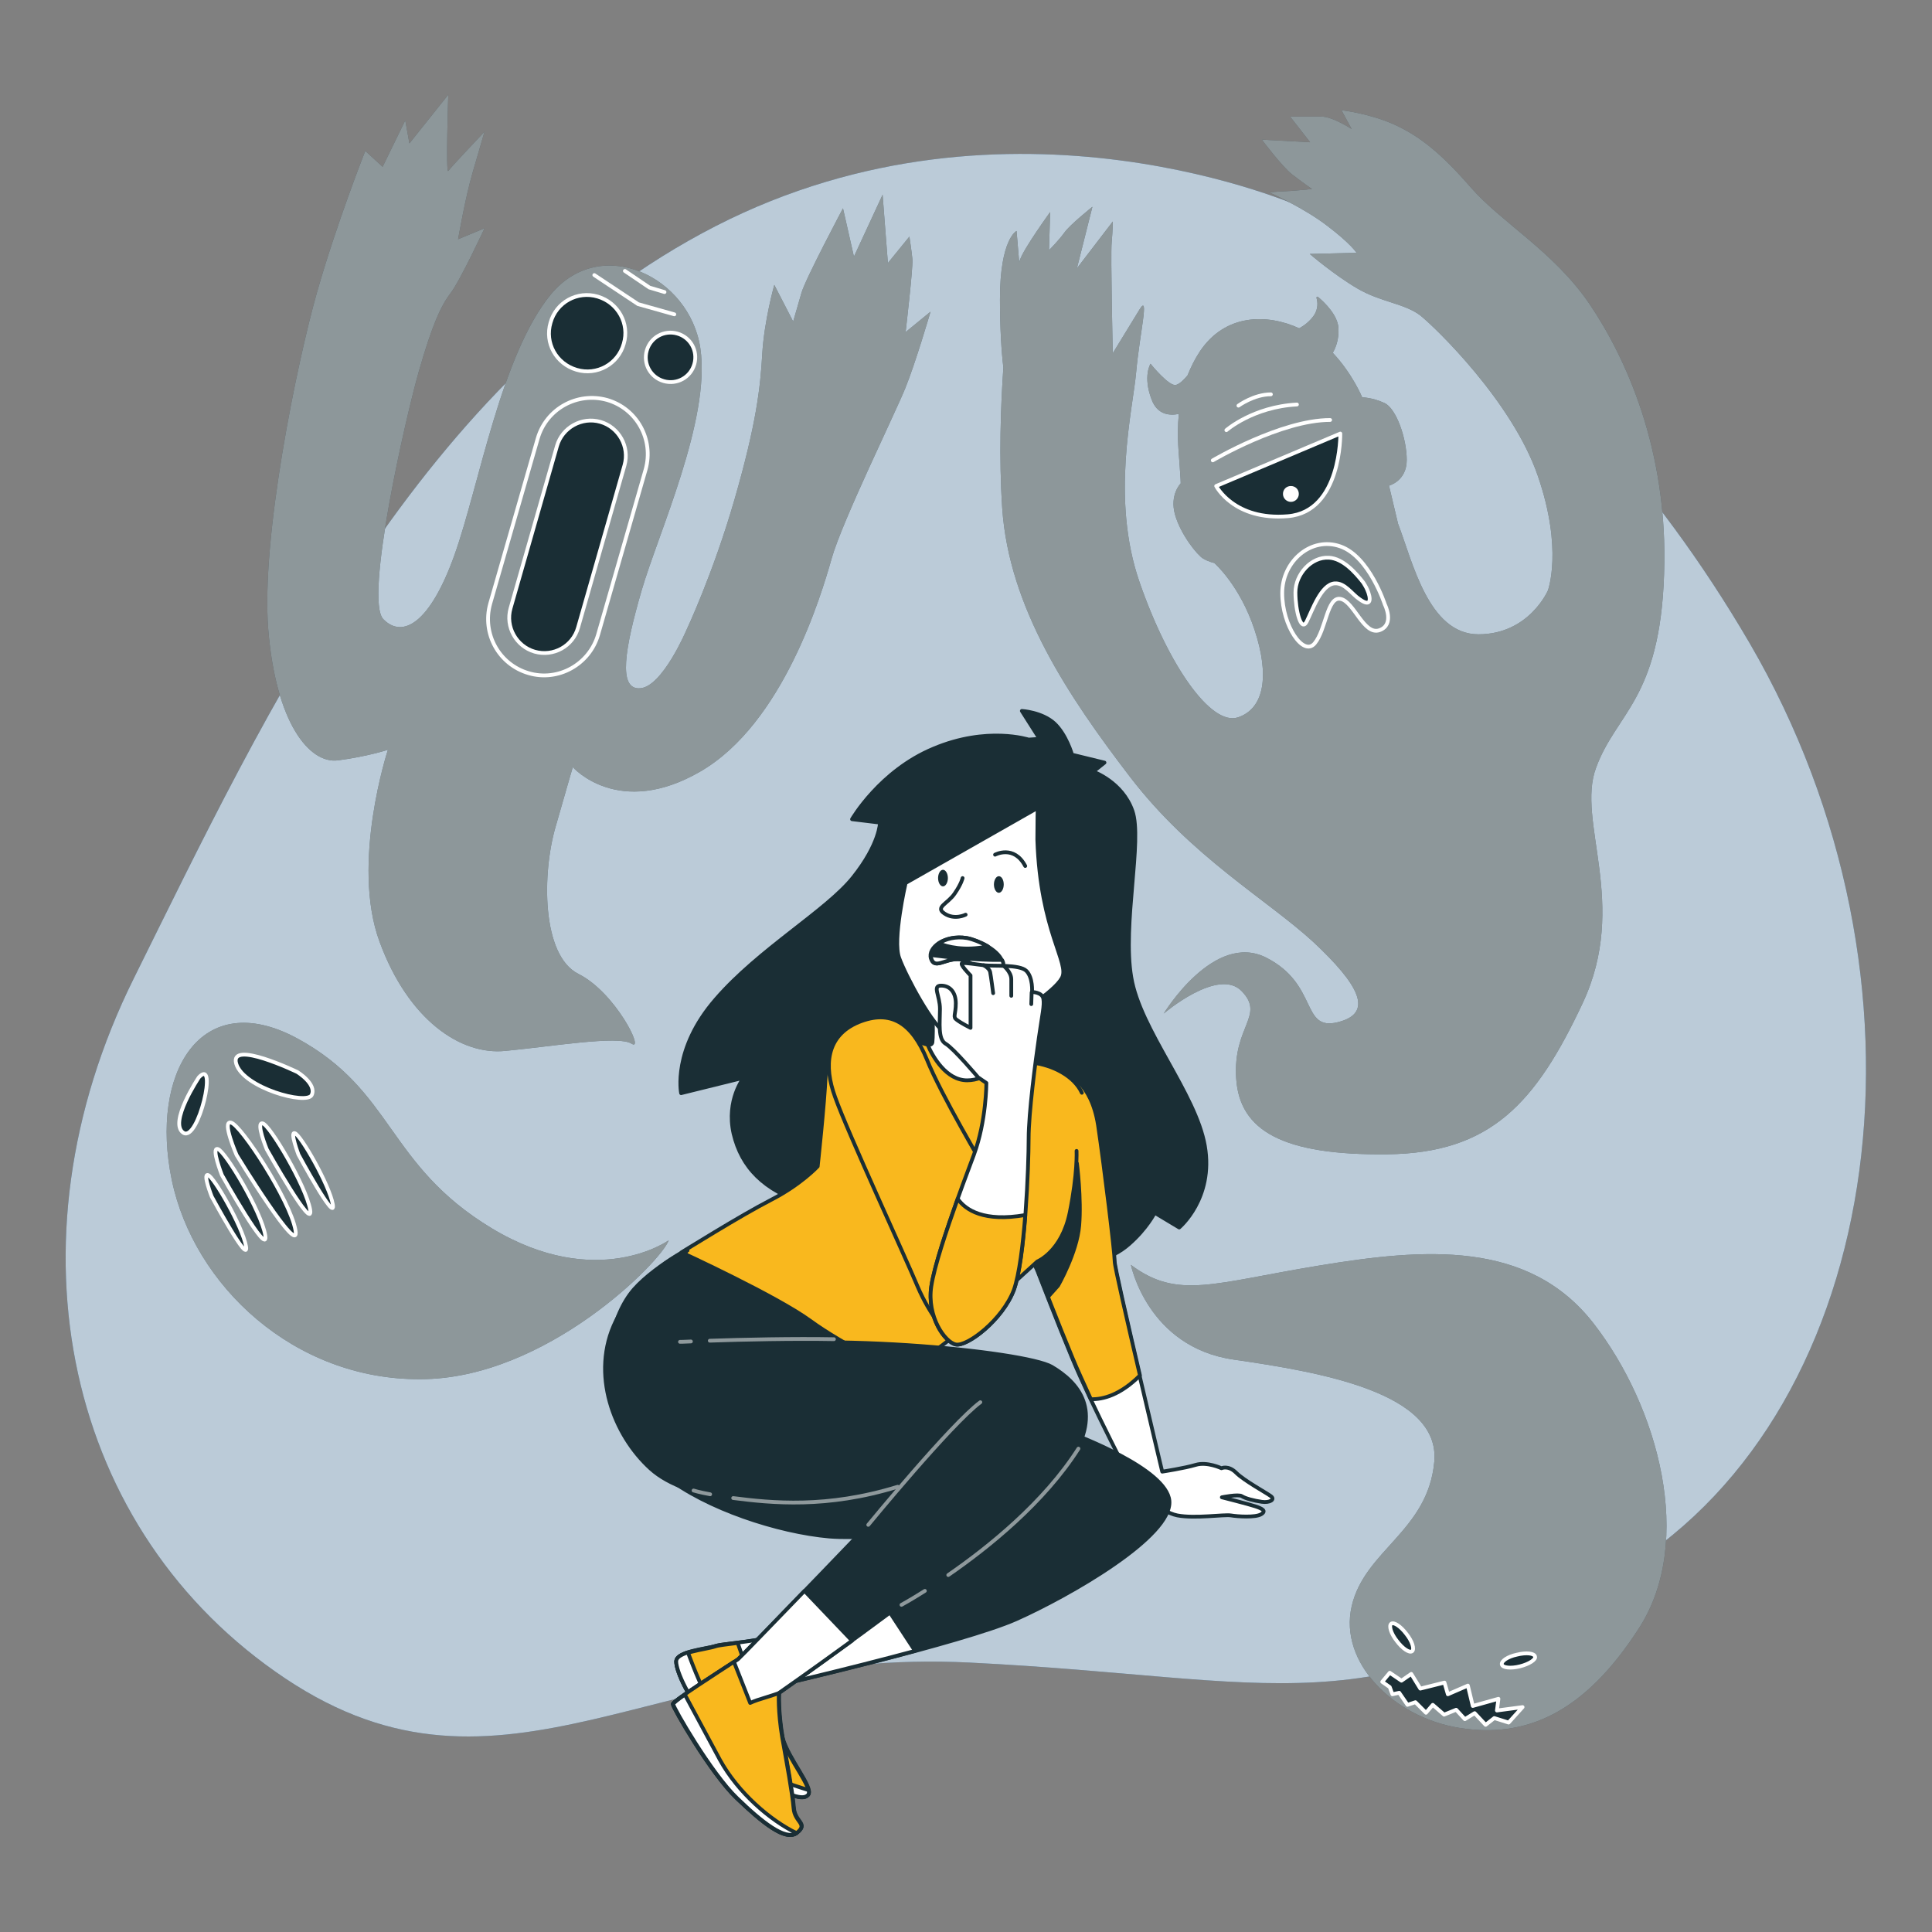
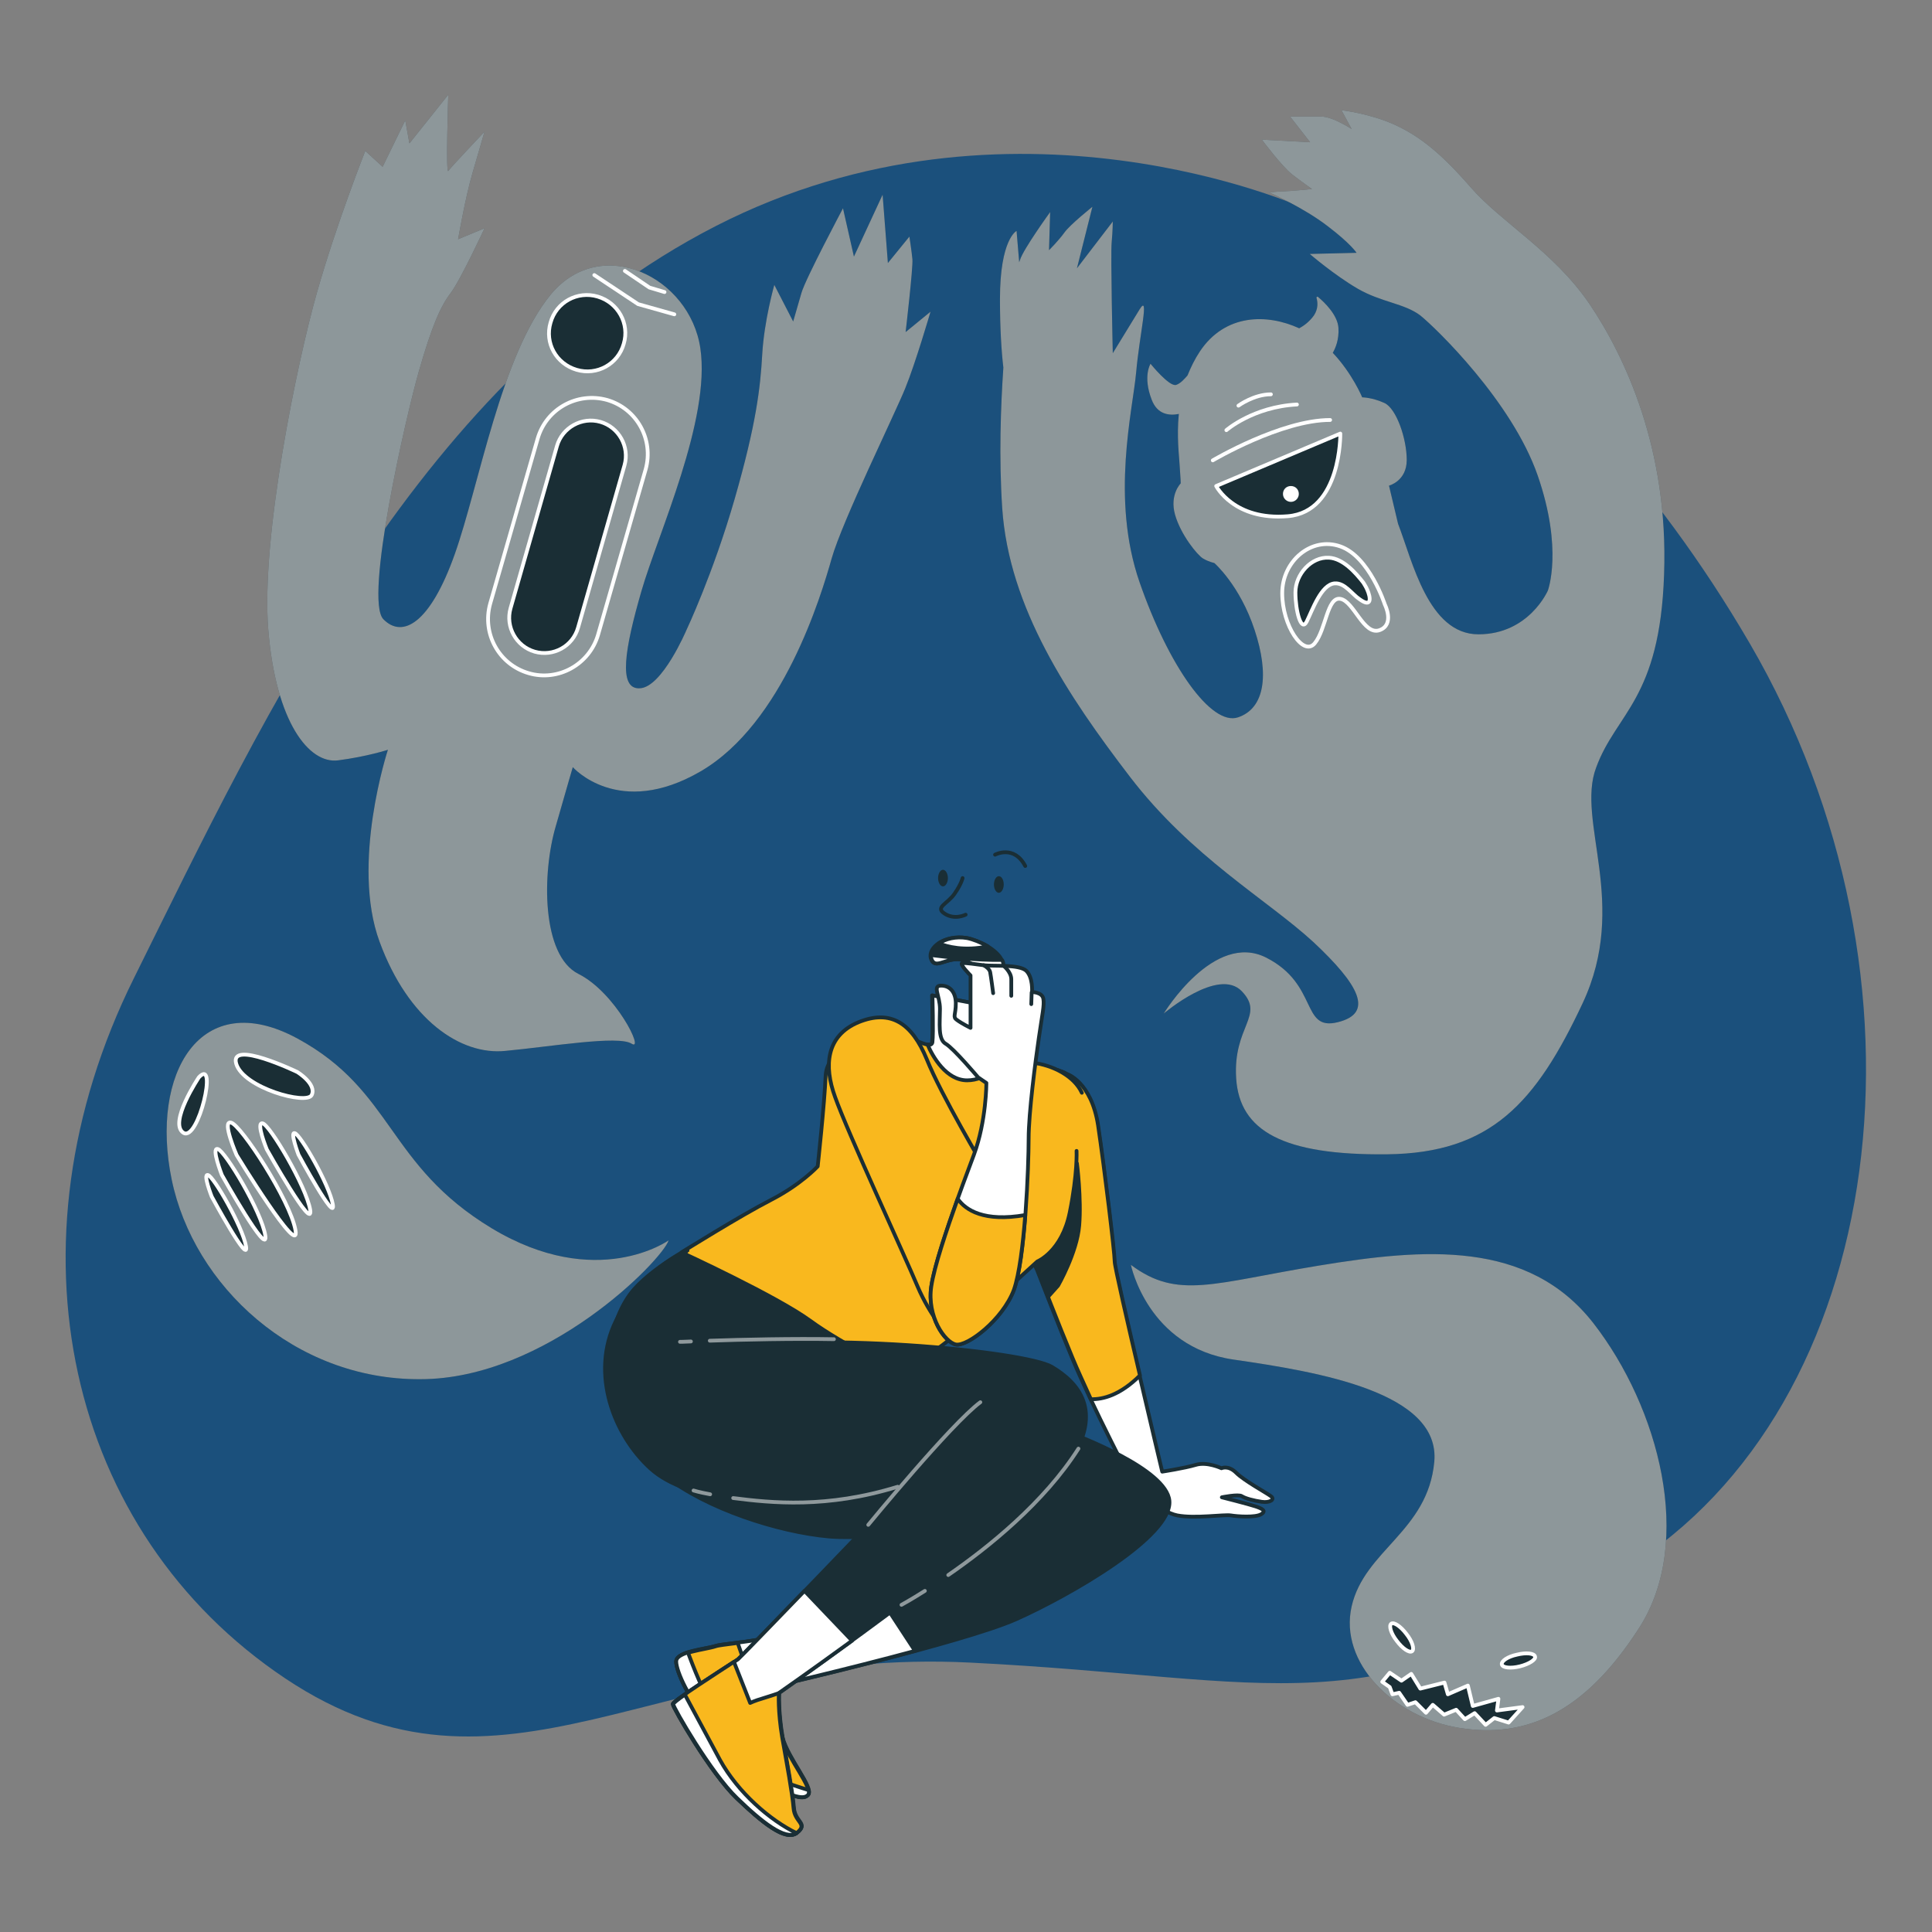
<svg xmlns="http://www.w3.org/2000/svg" id="Capa_1" x="0px" y="0px" viewBox="0 0 512 512" style="enable-background:new 0 0 512 512;" xml:space="preserve">
  <rect x="0" y="0" width="512" height="512" fill="#808080" stroke="none" />
  <style type="text/css">	.st0{fill:#1B507C;}	.st1{opacity:0.7;fill:#FFFFFF;}	.st2{fill:#1A2E35;}	.st3{opacity:0.5;fill:#FFFFFF;}	.st4{fill:#1A2E35;stroke:#FFFFFF;stroke-linecap:round;stroke-linejoin:round;stroke-miterlimit:10;}	.st5{fill:none;stroke:#FFFFFF;stroke-linecap:round;stroke-linejoin:round;stroke-miterlimit:10;}	.st6{fill:#FFFFFF;}	.st7{fill:#1A2E35;stroke:#1A2E35;stroke-linecap:round;stroke-linejoin:round;stroke-miterlimit:10;}	.st8{fill:#FFFFFF;stroke:#1A2E35;stroke-linecap:round;stroke-linejoin:round;stroke-miterlimit:10;}	.st9{fill:#F9B81E;stroke:#1A2E35;stroke-linecap:round;stroke-linejoin:round;stroke-miterlimit:10;}	.st10{fill:none;stroke:#1A2E35;stroke-linecap:round;stroke-linejoin:round;stroke-miterlimit:10;}	.st11{fill:none;stroke:#8F999C;stroke-linecap:round;stroke-linejoin:round;stroke-miterlimit:10;}</style>
  <g>
    <g>
      <path class="st0" d="M345.4,55.1c0,0-77.6-35.2-155.7,4.8c-78,40-119.1,128.5-154.2,199.3C0.4,329.9,17.7,406.1,75.6,444.8    c57.9,38.7,99-8.3,181.4-4.2c82.4,4.1,104.3,18.1,173.8-24.9c69.5-43,84.7-156.3,32.9-245.2C411.9,81.7,345.4,55.1,345.4,55.1z" />
-       <path class="st1" d="M345.4,55.1c0,0-77.6-35.2-155.7,4.8c-78,40-119.1,128.5-154.2,199.3C0.4,329.9,17.7,406.1,75.6,444.8    c57.9,38.7,99-8.3,181.4-4.2c82.4,4.1,104.3,18.1,173.8-24.9c69.5-43,84.7-156.3,32.9-245.2C411.9,81.7,345.4,55.1,345.4,55.1z" />
    </g>
    <g>
      <path class="st2" d="M299.7,335.2c0,0,4.4,21.8,27.2,25.1c22.8,3.3,54.9,8.7,53.2,27.1c-1.7,18.4-18.5,23.4-21.9,38.3    c-3.4,14.9,11.1,29.4,28.5,32.2c17.4,2.8,33-3.6,47.7-26.5c14.7-22.9,5.2-58.4-12.1-80.7c-17.3-22.2-44.9-19.9-72.8-15.3    C321.5,340,312.1,344.5,299.7,335.2z" />
      <path class="st3" d="M299.7,335.2c0,0,4.4,21.8,27.2,25.1c22.8,3.3,54.9,8.7,53.2,27.1c-1.7,18.4-18.5,23.4-21.9,38.3    c-3.4,14.9,11.1,29.4,28.5,32.2c17.4,2.8,33-3.6,47.7-26.5c14.7-22.9,5.2-58.4-12.1-80.7c-17.3-22.2-44.9-19.9-72.8-15.3    C321.5,340,312.1,344.5,299.7,335.2z" />
      <polygon class="st4" points="366.3,445.7 368.3,443.3 371.4,445.4 374,443.6 376.4,447.5 382.8,445.9 383.7,449 389,446.7     390.3,452.1 397.1,450.2 396.7,453.3 403.5,452.4 399.8,456.5 396,455.3 393.7,457.1 390.8,454 388.2,455.6 385.9,453.1     382.7,454.4 379.7,451.8 377.9,453.9 375.1,451.1 373,451.8 370.8,448.6 369,449 368.3,447.1   " />
      <path class="st4" d="M398,441.1c0.2,0.9,2.4,1.1,4.8,0.5c2.4-0.6,4.3-1.8,4-2.6c-0.2-0.9-2.4-1.1-4.8-0.5    C399.6,439,397.8,440.2,398,441.1z" />
      <path class="st4" d="M368.7,430.3c-0.7,0.5-0.1,2.6,1.5,4.6c1.5,2,3.3,3.2,4,2.7c0.7-0.5,0.1-2.6-1.5-4.6    C371.2,431,369.4,429.8,368.7,430.3z" />
    </g>
    <g>
      <path class="st2" d="M441,152.2c1.2-33.2-10.4-57.8-19.8-71.7c-9.5-13.9-23.4-21.6-31.4-30.8c-8-9.2-13.6-13.6-20.1-16.6    c-6.5-3-14.2-3.9-14.2-3.9l2.7,5c0,0-5-3.3-8-3.3c-3,0-8.3,0-8.3,0l5.3,6.8L334.4,37c0,0,5.3,7.1,8,9.2c2.7,2.1,5.3,3.9,5.3,3.9    s-6.2,0.6-7.4,0.6s-3.9,0.3-3.9,0.3s9.2,4.1,15.4,8.9c6.2,4.7,7.7,7.1,7.7,7.1l-12.4,0.3c0,0,6.5,5.6,12.7,9.2    c6.2,3.6,12.4,3.9,16.6,7.1c4.1,3.3,24.3,22.8,31.1,42.4s2.7,30.5,2.7,30.5s-5,11.6-18.4,11.6c-13.3,0-17.5-19.5-21.3-29.3    l-2.4-10.1c0,0,4.7-1.2,4.7-6.8c0-5.6-2.7-13.6-5.9-15.1c-3.3-1.5-5.9-1.5-5.9-1.5s-2.6-6.3-7.8-11.8c0.7-1.2,1.7-3.5,1.5-6.6    c-0.2-3.4-3.7-6.8-5.4-8.2c-0.2-0.2-0.5,0-0.4,0.3c0.3,1,0.5,2.8-0.7,4.6c-1.3,1.8-2.8,2.8-3.9,3.4c-8.5-3.9-19.6-3.9-26.3,6.1    c-1.4,2.1-2.4,4.2-3.3,6.4c-0.7,0.8-1.8,2.1-3,2.5c-1.8,0.6-6.8-5.6-6.8-5.6s-2.1,3.3,0.3,9.5c1.5,4,4.7,4.3,7.2,3.8    c-0.6,6.1,0.1,11.3,0.2,13.4c0.3,3.9,0.3,5,0.3,5s-3,3-1.5,8.3c1.5,5.3,5.9,10.7,7.4,11.6c1.5,0.9,3,1.2,3,1.2s6.8,5.9,10.7,17.8    c3.9,11.8,2.7,20.7-4.4,23.1c-7.1,2.4-18.4-13.6-26.1-35.8c-7.7-22.2-1.8-45.6-0.9-55.7c0.9-10.1,3.6-21,0.9-16.6    c-2.7,4.4-7.1,11.6-7.1,11.6s-0.6-26.1-0.3-29.3c0.3-3.3,0.3-5.6,0.3-5.6l-9.5,12.4l4.1-16.3c0,0-5.9,4.7-7.4,6.8    c-1.5,2.1-4.1,4.7-4.1,4.7l0.3-10.1c0,0-7.1,9.8-8,12.7c-0.1,0.2-0.1,0.4-0.2,0.6l-0.7-8.3c0,0-4.4,2.1-4.4,18.1    c0,7.8,0.4,13.9,0.9,18.1c-0.7,10.3-1.2,23.8-0.3,37.3c1.8,26.4,17.5,49.8,33.8,71.1c16.3,21.3,36.4,32.6,48.6,43.8    c12.1,11.3,16.3,18.9,6.5,21.3c-9.8,2.4-5-10-18.9-17.1c-13.9-7.1-27.2,14.8-27.2,14.8s14.5-12.4,20.7-5.9    c6.2,6.5-2.4,9.2-1.5,23.1c0.9,13.9,12.4,20.4,40,20.1c27.5-0.3,39.4-13.6,51.8-40s-1.8-48.3,3.6-62.5    C428.3,188.9,439.9,185.4,441,152.2z" />
      <path class="st3" d="M441,152.2c1.2-33.2-10.4-57.8-19.8-71.7c-9.5-13.9-23.4-21.6-31.4-30.8c-8-9.2-13.6-13.6-20.1-16.6    c-6.5-3-14.2-3.9-14.2-3.9l2.7,5c0,0-5-3.3-8-3.3c-3,0-8.3,0-8.3,0l5.3,6.8L334.4,37c0,0,5.3,7.1,8,9.2c2.7,2.1,5.3,3.9,5.3,3.9    s-6.2,0.6-7.4,0.6s-3.9,0.3-3.9,0.3s9.2,4.1,15.4,8.9c6.2,4.7,7.7,7.1,7.7,7.1l-12.4,0.3c0,0,6.5,5.6,12.7,9.2    c6.2,3.6,12.4,3.9,16.6,7.1c4.1,3.3,24.3,22.8,31.1,42.4s2.7,30.5,2.7,30.5s-5,11.6-18.4,11.6c-13.3,0-17.5-19.5-21.3-29.3    l-2.4-10.1c0,0,4.7-1.2,4.7-6.8c0-5.6-2.7-13.6-5.9-15.1c-3.3-1.5-5.9-1.5-5.9-1.5s-2.6-6.3-7.8-11.8c0.7-1.2,1.7-3.5,1.5-6.6    c-0.2-3.4-3.7-6.8-5.4-8.2c-0.2-0.2-0.5,0-0.4,0.3c0.3,1,0.5,2.8-0.7,4.6c-1.3,1.8-2.8,2.8-3.9,3.4c-8.5-3.9-19.6-3.9-26.3,6.1    c-1.4,2.1-2.4,4.2-3.3,6.4c-0.7,0.8-1.8,2.1-3,2.5c-1.8,0.6-6.8-5.6-6.8-5.6s-2.1,3.3,0.3,9.5c1.5,4,4.7,4.3,7.2,3.8    c-0.6,6.1,0.1,11.3,0.2,13.4c0.3,3.9,0.3,5,0.3,5s-3,3-1.5,8.3c1.5,5.3,5.9,10.7,7.4,11.6c1.5,0.9,3,1.2,3,1.2s6.8,5.9,10.7,17.8    c3.9,11.8,2.7,20.7-4.4,23.1c-7.1,2.4-18.4-13.6-26.1-35.8c-7.7-22.2-1.8-45.6-0.9-55.7c0.9-10.1,3.6-21,0.9-16.6    c-2.7,4.4-7.1,11.6-7.1,11.6s-0.6-26.1-0.3-29.3c0.3-3.3,0.3-5.6,0.3-5.6l-9.5,12.4l4.1-16.3c0,0-5.9,4.7-7.4,6.8    c-1.5,2.1-4.1,4.7-4.1,4.7l0.3-10.1c0,0-7.1,9.8-8,12.7c-0.1,0.2-0.1,0.4-0.2,0.6l-0.7-8.3c0,0-4.4,2.1-4.4,18.1    c0,7.8,0.4,13.9,0.9,18.1c-0.7,10.3-1.2,23.8-0.3,37.3c1.8,26.4,17.5,49.8,33.8,71.1c16.3,21.3,36.4,32.6,48.6,43.8    c12.1,11.3,16.3,18.9,6.5,21.3c-9.8,2.4-5-10-18.9-17.1c-13.9-7.1-27.2,14.8-27.2,14.8s14.5-12.4,20.7-5.9    c6.2,6.5-2.4,9.2-1.5,23.1c0.9,13.9,12.4,20.4,40,20.1c27.5-0.3,39.4-13.6,51.8-40s-1.8-48.3,3.6-62.5    C428.3,188.9,439.9,185.4,441,152.2z" />
      <path class="st4" d="M355.2,114.9l-32.9,13.9c0,0,4.7,9.2,19,8C355.5,135.6,355.2,114.9,355.2,114.9z" />
      <path class="st5" d="M321.4,122c0,0,18.1-10.7,31.1-10.7" />
      <path class="st5" d="M325,114c0,0,7.1-6.2,18.7-6.8" />
      <path class="st5" d="M328.2,107.5c0,0,4.1-3,8.6-3" />
      <path class="st6" d="M344.2,130.9c0,1.1-0.9,2.1-2.1,2.1c-1.1,0-2.1-0.9-2.1-2.1s0.9-2.1,2.1-2.1    C343.3,128.8,344.2,129.7,344.2,130.9z" />
      <g>
        <path class="st5" d="M367,160.2c0,0-4.1-12.7-11.8-15.4c-7.7-2.7-15.4,3.9-15.4,12.4c0,8.6,5.6,16.9,8.6,13.3     c3-3.6,3.3-12.4,6.8-11.8c3.6,0.6,6.2,9.8,10.4,8.3C369.7,165.5,367,160.2,367,160.2z" />
        <path class="st4" d="M362.3,156.2c-0.3-0.7-0.7-1.3-1-1.8c-2.1-2.7-5.4-6.4-9.1-6.6c-4.7-0.3-8.9,4.4-8.9,9.2s1.5,10.7,3,7.7     c1.5-3,3.8-9.8,7.4-10.1c2.7-0.2,4.6,2.9,6.6,4.2C363.6,161.2,363.3,158.4,362.3,156.2z" />
      </g>
    </g>
    <g>
      <g>
        <path class="st2" d="M181.9,167c0,0-6.4,15.1-12.3,15.4c-5.9,0.4-4-10.6,0.4-25.8c4.4-15.2,18.4-45.4,15.6-64.3     C182.8,73.3,159.3,62,146,78c-13.2,16-19,50.6-25.5,68.9c-6.5,18.3-13.8,22.4-18.9,17.2c-5.1-5.2,5.9-53.5,9.4-65.7     c3.5-12.2,5.8-17.3,8.4-20.7c2.6-3.4,9-17.2,9-17.2l-7,2.9c0,0,1.9-11,3.8-17.5c1.9-6.5,3.2-11,3.2-11s-8.9,9.4-9.6,10.4     c-0.7,1,0-20.2,0-20.2L108.5,38l-1.1-6.1l-6,12.3L96.8,40c0,0-7.6,19.2-12.8,37.5c-5.2,18.3-14.9,64.9-12.9,89.4     c2,24.5,10.8,35.6,18.5,34.6s13.2-2.8,13.2-2.8s-9.9,30.1-2.2,50.9c7.6,20.7,21.5,30.1,33.3,28.9c11.9-1.1,30-4.2,33.5-1.9     c3.5,2.2-4.3-13.6-14.1-18.5s-9.7-26.7-6-39.2c3.6-12.6,4.5-15.6,4.5-15.6s12.1,13.8,33.9,1.1c21.8-12.7,31.9-46.5,34.7-56.4     c2.8-9.9,16.8-38.4,19.5-45.1c2.7-6.6,6.7-20.3,6.7-20.3L240,88c0,0,2-17.1,1.8-19.3c-0.2-2.1-0.8-6-0.8-6l-5.7,7l-1.4-18.1     l-7.6,16.4l-2.9-12.8c0,0-9.9,18.6-11,22.4c-1.1,3.8-2.2,7.6-2.2,7.6l-5-9.7c0,0-2.7,9.5-3.2,18.4c-0.5,8.9-1.6,18.5-7.3,38.3     S181.9,167,181.9,167z" />
        <path class="st3" d="M181.9,167c0,0-6.4,15.1-12.3,15.4c-5.9,0.4-4-10.6,0.4-25.8c4.4-15.2,18.4-45.4,15.6-64.3     C182.8,73.3,159.3,62,146,78c-13.2,16-19,50.6-25.5,68.9c-6.5,18.3-13.8,22.4-18.9,17.2c-5.1-5.2,5.9-53.5,9.4-65.7     c3.5-12.2,5.8-17.3,8.4-20.7c2.6-3.4,9-17.2,9-17.2l-7,2.9c0,0,1.9-11,3.8-17.5c1.9-6.5,3.2-11,3.2-11s-8.9,9.4-9.6,10.4     c-0.7,1,0-20.2,0-20.2L108.5,38l-1.1-6.1l-6,12.3L96.8,40c0,0-7.6,19.2-12.8,37.5c-5.2,18.3-14.9,64.9-12.9,89.4     c2,24.5,10.8,35.6,18.5,34.6s13.2-2.8,13.2-2.8s-9.9,30.1-2.2,50.9c7.6,20.7,21.5,30.1,33.3,28.9c11.9-1.1,30-4.2,33.5-1.9     c3.5,2.2-4.3-13.6-14.1-18.5s-9.7-26.7-6-39.2c3.6-12.6,4.5-15.6,4.5-15.6s12.1,13.8,33.9,1.1c21.8-12.7,31.9-46.5,34.7-56.4     c2.8-9.9,16.8-38.4,19.5-45.1c2.7-6.6,6.7-20.3,6.7-20.3L240,88c0,0,2-17.1,1.8-19.3c-0.2-2.1-0.8-6-0.8-6l-5.7,7l-1.4-18.1     l-7.6,16.4l-2.9-12.8c0,0-9.9,18.6-11,22.4c-1.1,3.8-2.2,7.6-2.2,7.6l-5-9.7c0,0-2.7,9.5-3.2,18.4c-0.5,8.9-1.6,18.5-7.3,38.3     S181.9,167,181.9,167z" />
        <path class="st4" d="M165.3,91.1c-1.5,5.4-7.1,8.5-12.5,6.9s-8.5-7.1-6.9-12.5c1.5-5.4,7.1-8.5,12.5-6.9     C163.8,80.2,166.9,85.8,165.3,91.1z" />
-         <path class="st4" d="M184,96.5c-1,3.5-4.6,5.5-8.1,4.5c-3.5-1-5.5-4.6-4.5-8.1c1-3.5,4.6-5.5,8.1-4.5S185,93,184,96.5z" />
        <path class="st5" d="M140.1,178.4L140.1,178.4c-7.9-2.3-12.4-10.5-10.2-18.4l12.6-43.8c2.3-7.9,10.5-12.4,18.4-10.2l0,0     c7.9,2.3,12.4,10.5,10.2,18.4l-12.6,43.8C156.2,176.1,147.9,180.7,140.1,178.4z" />
        <path class="st4" d="M141.7,172.7L141.7,172.7c-4.9-1.4-7.8-6.6-6.4-11.5l12.3-43c1.4-4.9,6.6-7.8,11.5-6.4v0     c4.9,1.4,7.8,6.6,6.4,11.5l-12.3,43C151.8,171.3,146.6,174.1,141.7,172.7z" />
      </g>
      <polyline class="st5" points="157.5,72.9 169.1,80.6 178.7,83.3   " />
      <polyline class="st5" points="165.6,71.8 172.1,76.2 176.1,77.4   " />
    </g>
    <g>
      <path class="st2" d="M177.2,328.7c0,0-19,13.6-46.9-3.2c-27.8-16.8-25.9-36.4-51.5-50.3c-25.7-13.9-39.1,9.3-33.3,37.4    c5.8,28.1,32.5,53.1,65.9,52.9C144.7,365.5,175.5,334,177.2,328.7z" />
      <path class="st3" d="M177.2,328.7c0,0-19,13.6-46.9-3.2c-27.8-16.8-25.9-36.4-51.5-50.3c-25.7-13.9-39.1,9.3-33.3,37.4    c5.8,28.1,32.5,53.1,65.9,52.9C144.7,365.5,175.5,334,177.2,328.7z" />
      <path class="st4" d="M52.7,285.5c0,0-8.1,12.1-4.1,14.7C52.6,302.7,57.8,280,52.7,285.5z" />
      <path class="st4" d="M78.8,284.1c0,0-18.1-8.7-16.2-2.2c1.9,6.4,18.7,11,20,8.3C84,287.3,78.8,284.1,78.8,284.1z" />
      <path class="st4" d="M56.1,317.1c0,0,10,18.5,9.1,13.2c-0.9-5.2-8.6-18.6-10.1-18.9C53.7,311,56.1,317.1,56.1,317.1z" />
      <path class="st4" d="M79.1,306c0,0,10,18.5,9.1,13.2c-0.9-5.2-8.6-18.6-10.1-18.9C76.8,299.9,79.1,306,79.1,306z" />
      <path class="st4" d="M58.8,311.4c0,0,12.5,22.3,11.5,16s-10.7-22.5-12.6-22.9C55.9,304,58.8,311.4,58.8,311.4z" />
      <path class="st4" d="M70.7,304.6c0,0,12.5,22.3,11.5,16c-1.1-6.3-10.7-22.5-12.6-22.9C67.7,297.3,70.7,304.6,70.7,304.6z" />
-       <path class="st4" d="M62.7,306.1c0,0,17,27.8,15.6,19.9c-1.4-7.9-14.5-28-17.1-28.5C58.7,296.9,62.7,306.1,62.7,306.1z" />
+       <path class="st4" d="M62.7,306.1c0,0,17,27.8,15.6,19.9c-1.4-7.9-14.5-28-17.1-28.5C58.7,296.9,62.7,306.1,62.7,306.1" />
    </g>
    <g>
-       <path class="st7" d="M272.6,196c0,0-11-3.6-25.2,2.4c-14.2,5.9-21.6,18.7-21.6,18.7l7.4,0.9c0,0,0,5.6-7.1,14.5    c-7.1,8.9-24.9,19-36.4,32.3c-11.6,13.3-9.2,24.9-9.2,24.9l16.6-4.1c0,0-4.7,5.9-2.7,14.8c2.1,8.9,8,15.1,19.5,18.7    c11.6,3.6,36.4-2.7,36.4-2.7s7.4,10.7,22.2,15.4c14.8,4.7,21.9,2.1,26.7-2.1c4.7-4.1,6.8-8.3,6.8-8.3l6.5,3.9    c0,0,9.2-7.7,6.8-21.6c-2.4-13.9-17.2-30.8-19.5-44.7c-2.4-13.9,3-36.4,0.3-44.1c-2.7-7.7-10.4-10.4-10.4-10.4l3-2.4l-8.6-2.1    c0,0-1.5-5.3-4.7-8.3c-3.3-3-8.6-3.3-8.6-3.3l4.7,7.4L272.6,196z" />
      <g>
        <path class="st8" d="M282.6,284.6c0,0,6.5,2.1,8.3,13.6c1.8,11.6,4.4,33.8,4.4,36.1c0,2.4,12.7,55.7,12.7,55.7s5.9-0.9,8.9-1.8     c3-0.9,6.8,0.9,6.8,0.9s1.8-0.9,3.9,1.2c2.1,2.1,8,5.3,9.2,6.2c1.2,0.9-0.3,1.8-2.4,1.5c-2.1-0.3-4.4-0.9-5.3-1.5     c-0.9-0.6-5.3,0.3-5.3,0.3s7.1,1.8,8.9,2.4c1.8,0.6,3,1.2,1.5,2.1c-1.5,0.9-6.2,0.6-8,0.3s-9.5,0.9-14.2,0     c-4.7-0.9-11.3-7.4-11.3-7.4s-11.6-22.2-16.6-34.4c-3.8-9.1-8.6-21.6-9.2-23.1c-0.6-1.5-4.1-7.4-4.1-7.4s-0.9-19.3-2.7-24.3     c-1.8-5-1.2-22.2-0.3-23.1C268.7,281,280.6,283.1,282.6,284.6z" />
        <path class="st9" d="M295.4,334.3c0-2.4-2.7-24.6-4.4-36.1c-1.8-11.6-8.3-13.6-8.3-13.6c-2.1-1.5-13.9-3.6-14.8-2.7     c-0.9,0.9-1.5,18.1,0.3,23.1c1.8,5,2.7,24.3,2.7,24.3s3.6,5.9,4.1,7.4c0.6,1.5,5.4,14,9.2,23.1c1.3,3.2,3.1,7,4.9,11     c3.2,0.1,7.8-1.1,13-6.3C298.8,350.4,295.4,335.6,295.4,334.3z" />
        <path class="st7" d="M285.4,308.3c0,0,1.2,9.4,0.6,16.5c-0.6,7.2-5.6,15.9-5.6,15.9l-2.5,2.8l-2.9-9.2     C274.9,334.3,283.9,326.9,285.4,308.3z" />
      </g>
      <path class="st7" d="M186.4,328.7c0,0-12.4,6.2-18.4,13c-5.9,6.8-8.9,20.1-4.4,31.4c4.4,11.3,21,18.7,36.1,19    c15.1,0.3,35.2-17.8,39.4-24.9c4.1-7.1,0.9-20.7-4.1-27C229.9,334,186.4,328.7,186.4,328.7z" />
      <path class="st9" d="M285.3,305c0,0,0.3,5.9-1.8,16.3c-2.1,10.4-8.6,13-8.6,13s-10.7,9.8-18.7,16.9c-8,7.1-17.2,12.7-17.2,12.7    s-15.4-7.4-24.3-13.9c-8.9-6.5-34.1-18.1-34.1-18.1s15.7-9.8,23.7-13.9c8-4.1,12.4-8.9,12.4-8.9s1.8-16.6,2.1-24    c0.3-7.4,11.8-12.1,16.9-11.6c5,0.6,11,5,11.3,2.7c0.3-2.4,0-12.4,0-12.4l19,3.6l0.3,11.8c0,0,1.5,1.8,7.1,2.4    c5.6,0.6,11.3,3.6,13.3,8" />
      <path class="st8" d="M256.3,286.3c5.2,0,8.8-4.2,10.5-6.8c-0.3-0.2-0.4-0.3-0.4-0.3l-0.3-11.8l-19-3.6c0,0,0.3,10.1,0,12.4    c-0.1,0.6-0.6,0.8-1.3,0.6C247.2,280.1,250.8,286.3,256.3,286.3z" />
      <g>
-         <path class="st8" d="M275,214.1l-35,19.9c0,0-3.5,15.1-1.7,19.9c1.7,4.7,9.1,18.6,12.5,19.9c3.5,1.3,9.1,1.3,13.8-1.7     c4.7-3,14.7-9.1,16.8-12.9c2.2-3.9-5.7-12.3-6.5-36.7C274.9,217.5,275,214.1,275,214.1z" />
        <path class="st10" d="M255.1,232.7c0,0-0.3,1.5-2.1,4.1c-1.8,2.7-5.3,3.6-2.7,5.3c2.7,1.8,5.6,0.3,5.6,0.3" />
        <path class="st7" d="M265.8,255.8c0-0.4,0-0.8-0.3-1.3c-1.2-2.9-6.4-5.4-9.3-5.9c-5.8-1-10.4,2.5-9.5,5.4c0.9,2.9,3.4,0.2,7,0.2     c2.5,0,4.4,1.7,6.6,2.7C262.1,257.7,265.6,257.9,265.8,255.8z" />
        <g>
          <path class="st8" d="M260.4,256.9c1.7,0.8,5.3,1,5.5-1.1c0-0.4,0-0.8-0.3-1.3c0,0,0-0.1-0.1-0.1c-6.3,0.1-15.2-0.8-18.8-1.3      c0,0.3,0,0.6,0.1,0.9c0.9,2.9,3.4,0.2,7,0.2C256.2,254.3,258.2,256,260.4,256.9z" />
          <path class="st8" d="M261.8,250.8c-1.9-1.1-4-1.9-5.5-2.2c-3-0.5-5.7,0.2-7.5,1.4C251,250.9,255.5,252.1,261.8,250.8z" />
        </g>
        <path class="st2" d="M266,234.4c0,1.2-0.6,2.2-1.3,2.2c-0.7,0-1.3-1-1.3-2.2c0-1.2,0.6-2.2,1.3-2.2     C265.4,232.2,266,233.1,266,234.4z" />
        <path class="st2" d="M251.2,232.7c0,1.2-0.6,2.2-1.3,2.2c-0.7,0-1.3-1-1.3-2.2c0-1.2,0.6-2.2,1.3-2.2     C250.6,230.5,251.2,231.5,251.2,232.7z" />
        <path class="st10" d="M263.7,226.5c0,0,5-2.7,8,3" />
      </g>
      <path class="st9" d="M261,309.7c0,0-11.6-19.5-15.4-29c-3.9-9.5-9.5-13.3-18.1-9.8c-8.6,3.6-9.2,11.6-6.2,19.8    c3.2,9.1,18.7,42.6,21.9,50.3c3.3,7.7,7.7,12.4,7.7,12.4s7.4-5.3,10.7-17.2C264.9,324.6,261,309.7,261,309.7z" />
      <g>
        <path class="st7" d="M279.4,378.2c0,0,0.4,0.2,1.2,0.4c5.6,2,28.5,10.8,29.3,19.1c0.9,9.5-26.7,25.2-40.6,31.4     c-13.9,6.2-64.3,17.8-64.3,17.8s0.9,8,2.4,13.6c1.5,5.6,8.3,13.3,6.8,15.1c-1.5,1.8-5.3-0.3-11.8-3c-6.5-2.7-9.5-11.3-14.5-16.6     s-8.6-13-8.6-15.7c0-2.7,7.7-3.3,10.4-4.1c2.7-0.9,18.4-1.2,27.8-7.1c9.5-5.9,43.2-25.5,43.2-25.5s-27.2,4.7-40.9,3.6     c-13.6-1.2-32.6-7.4-43.5-16c-11-8.6,0.3-23.4,4.1-26.7c3.9-3.3,40,2.7,58.6,4.1C257.8,370.2,279.4,378.2,279.4,378.2z" />
        <path class="st8" d="M231.5,420.7c-5.9,3.5-11.1,6.6-14.1,8.4c-9.5,5.9-25.2,6.2-27.8,7.1c-2.7,0.9-10.4,1.5-10.4,4.1     c0,2.7,3.6,10.4,8.6,15.7c5,5.3,8,13.9,14.5,16.6c6.5,2.7,10.4,4.7,11.8,3c1.5-1.8-5.3-9.5-6.8-15.1c-1.5-5.6-2.4-13.6-2.4-13.6     s19.5-4.5,37.6-9.4L231.5,420.7z" />
        <path class="st9" d="M199.4,446.6c0,0-2.3-6.5-3.9-11.2c-2.9,0.4-5.1,0.6-5.9,0.9c-2.7,0.9-10.4,1.5-10.4,4.1     c0,2.7,3.6,10.4,8.6,15.7c5,5.3,8,13.9,14.5,16.6c6.5,2.7,10.4,4.7,11.8,3c1.5-1.8-5.3-9.5-6.8-15.1c-1.5-5.6-2.4-13.6-2.4-13.6     l-3.9-0.3H199.4z" />
        <path class="st8" d="M214.2,475.6c0.2-0.3,0.2-0.7,0.1-1.2c-4.8-1.5-11.5-3.6-14.9-6.8c-4.4-4.1-6.5-10.1-10.1-14.8     c-2.7-3.5-5.6-11.2-7-14.9c-1.8,0.6-3.1,1.3-3.1,2.4c0,2.7,3.6,10.4,8.6,15.7c5,5.3,8,13.9,14.5,16.6     C208.9,475.3,212.7,477.4,214.2,475.6z" />
      </g>
      <path class="st7" d="M182.2,331.4c0,0-12.1,4.7-19,18.7c-6.8,13.9-0.6,30.2,9.2,39.1c9.8,8.9,32,9.8,42.4,8.6    c10.4-1.2,22.8-1.5,22.8-1.5s-40.9,42.6-42.1,43.5c-1.2,0.9-17.2,11-17.2,11.8c0,0.9,10.1,18.4,16.9,24.9s13,11.6,16,9.2    c3-2.4-0.6-2.7-0.9-6.5c-0.3-3.9-1.8-11.9-3-18.7c-1.2-7.1-0.9-11.8-0.9-11.8s68.7-48.3,77.3-61.6c8.6-13.3,2.1-20.7-5-24.9    c-7.1-4.1-63.1-9.8-94.8-4.1" />
      <g>
        <path class="st11" d="M230.1,404.1c0,0,22-26.8,29.7-32.5" />
        <path class="st11" d="M188.1,355.3c8.5-0.3,22.4-0.6,32.9-0.4" />
        <path class="st11" d="M180.2,355.6c0,0,1.1,0,2.9-0.1" />
        <path class="st11" d="M194.3,397c10.2,1.3,24.8,2.8,43.6-3" />
        <path class="st11" d="M183.8,395c0,0,1.6,0.5,4.4,1" />
        <path class="st11" d="M251.3,417.4c10.6-7.3,25.4-19.2,34.5-33.5" />
        <path class="st11" d="M238.9,425.3c0,0,2.4-1.3,6.2-3.7" />
      </g>
      <path class="st8" d="M225.8,434.8l-12.6-13.2c-9,9.3-17.1,17.7-17.6,18.1c-1.2,0.9-17.2,11-17.2,11.8c0,0.9,10.1,18.4,16.9,24.9    c6.8,6.5,13,11.6,16,9.2c3-2.4-0.6-2.7-0.9-6.5c-0.3-3.9-1.8-11.9-3-18.7c-1.2-7.1-0.9-11.8-0.9-11.8S214.7,442.9,225.8,434.8z" />
      <g>
        <path class="st9" d="M202.1,450.1c-2.1,0.6-3.3,1.2-3.3,1.2l-4.3-10.9c-3.8,2.5-16.2,10.4-16.2,11.2c0,0.9,10.1,18.4,16.9,24.9     c6.8,6.5,13,11.6,16,9.2c3-2.4-0.6-2.7-0.9-6.5c-0.3-3.9-1.8-11.9-3-18.7c-1.2-7.1-0.9-11.8-0.9-11.8S204.1,449.5,202.1,450.1z" />
        <path class="st8" d="M211.1,485.8c-7-3.4-15.5-10.7-20.3-19.4c-3.3-6.1-7-13-9.3-17.3c-1.9,1.3-3.1,2.3-3.1,2.5     c0,0.9,10.1,18.4,16.9,24.9C201.9,482.9,208.1,487.8,211.1,485.8z" />
      </g>
      <g>
        <g>
          <path class="st8" d="M259.2,285.5c0,0-6.5-7.7-8.6-8.9c-2.1-1.2-1.5-5.6-1.5-9.2c0-3.6-2.1-6.2,0.3-6.2c2.4,0,3.9,1.8,3.9,4.7      c0,3-0.9,3.6,0.3,4.4c1.2,0.9,3.6,2.1,3.6,2.1v-13.9c0,0-3.3-3.3-2.1-3.3c1.2,0,3.3,0.3,5.6,0.6c2.4,0.3,9.5-0.3,11.3,1.5      c1.8,1.8,1.5,5.6,1.5,5.6s2.7,0,3,1.8c0.3,1.8-0.3,4.1-1.2,10.4c-0.9,6.2-2.7,19.8-2.7,26.7s-0.9,32-3.9,40      c-3,8-12.4,15.1-15.4,14.5c-3-0.6-7.7-7.4-6.5-15.4c1.2-8,8-26.1,11.3-34.9c3.3-8.9,3.3-19,3.3-19L259.2,285.5z" />
          <path class="st10" d="M260.7,255.8c0,0,1.5,0.8,1.7,1.8s0.8,5.6,0.8,5.6" />
          <path class="st8" d="M265.8,255.8c0,0,2.2,1.7,2.2,3.7c0,2,0,4.4,0,4.4" />
          <line class="st8" x1="273.4" y1="263" x2="273.3" y2="266.1" />
        </g>
        <path class="st9" d="M271.7,322c-10.9,1.9-15.8-1.3-17.9-4.3c-3,8.4-6.2,17.9-7,23.2c-1.2,8,3.6,14.8,6.5,15.4     c3,0.6,12.4-6.5,15.4-14.5C270.1,337.8,271.1,329.9,271.7,322z" />
      </g>
    </g>
  </g>
</svg>